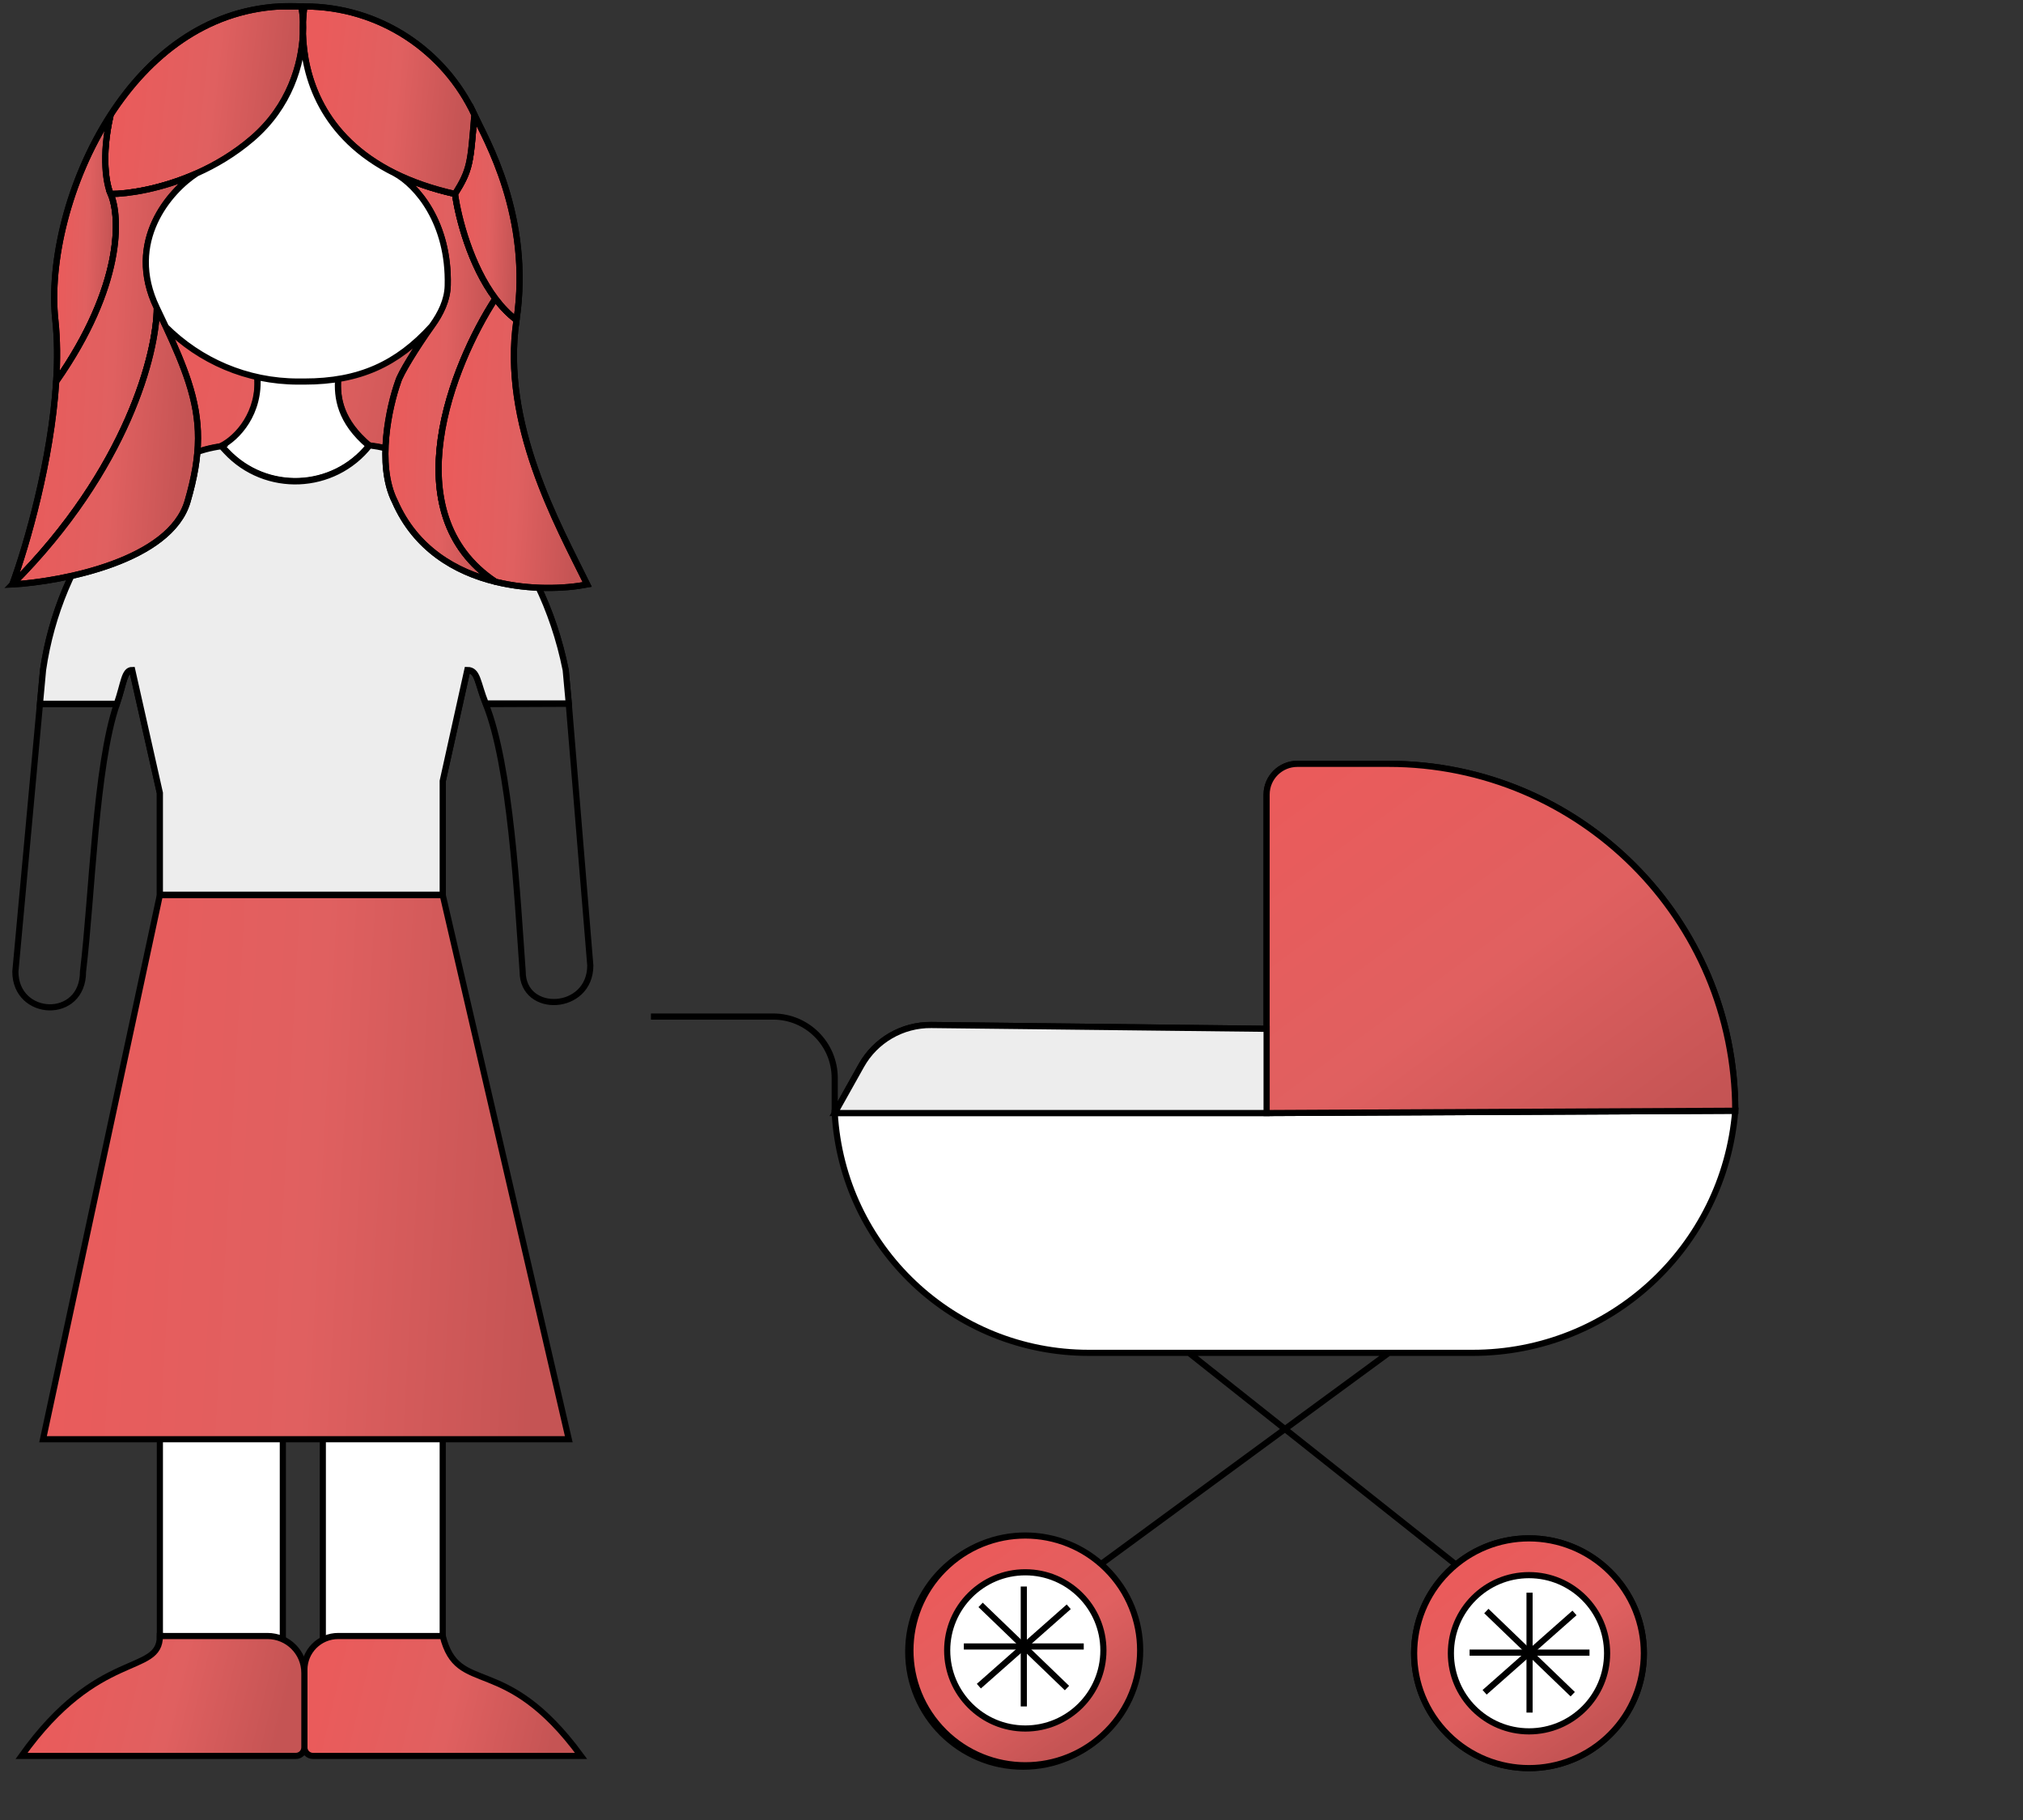
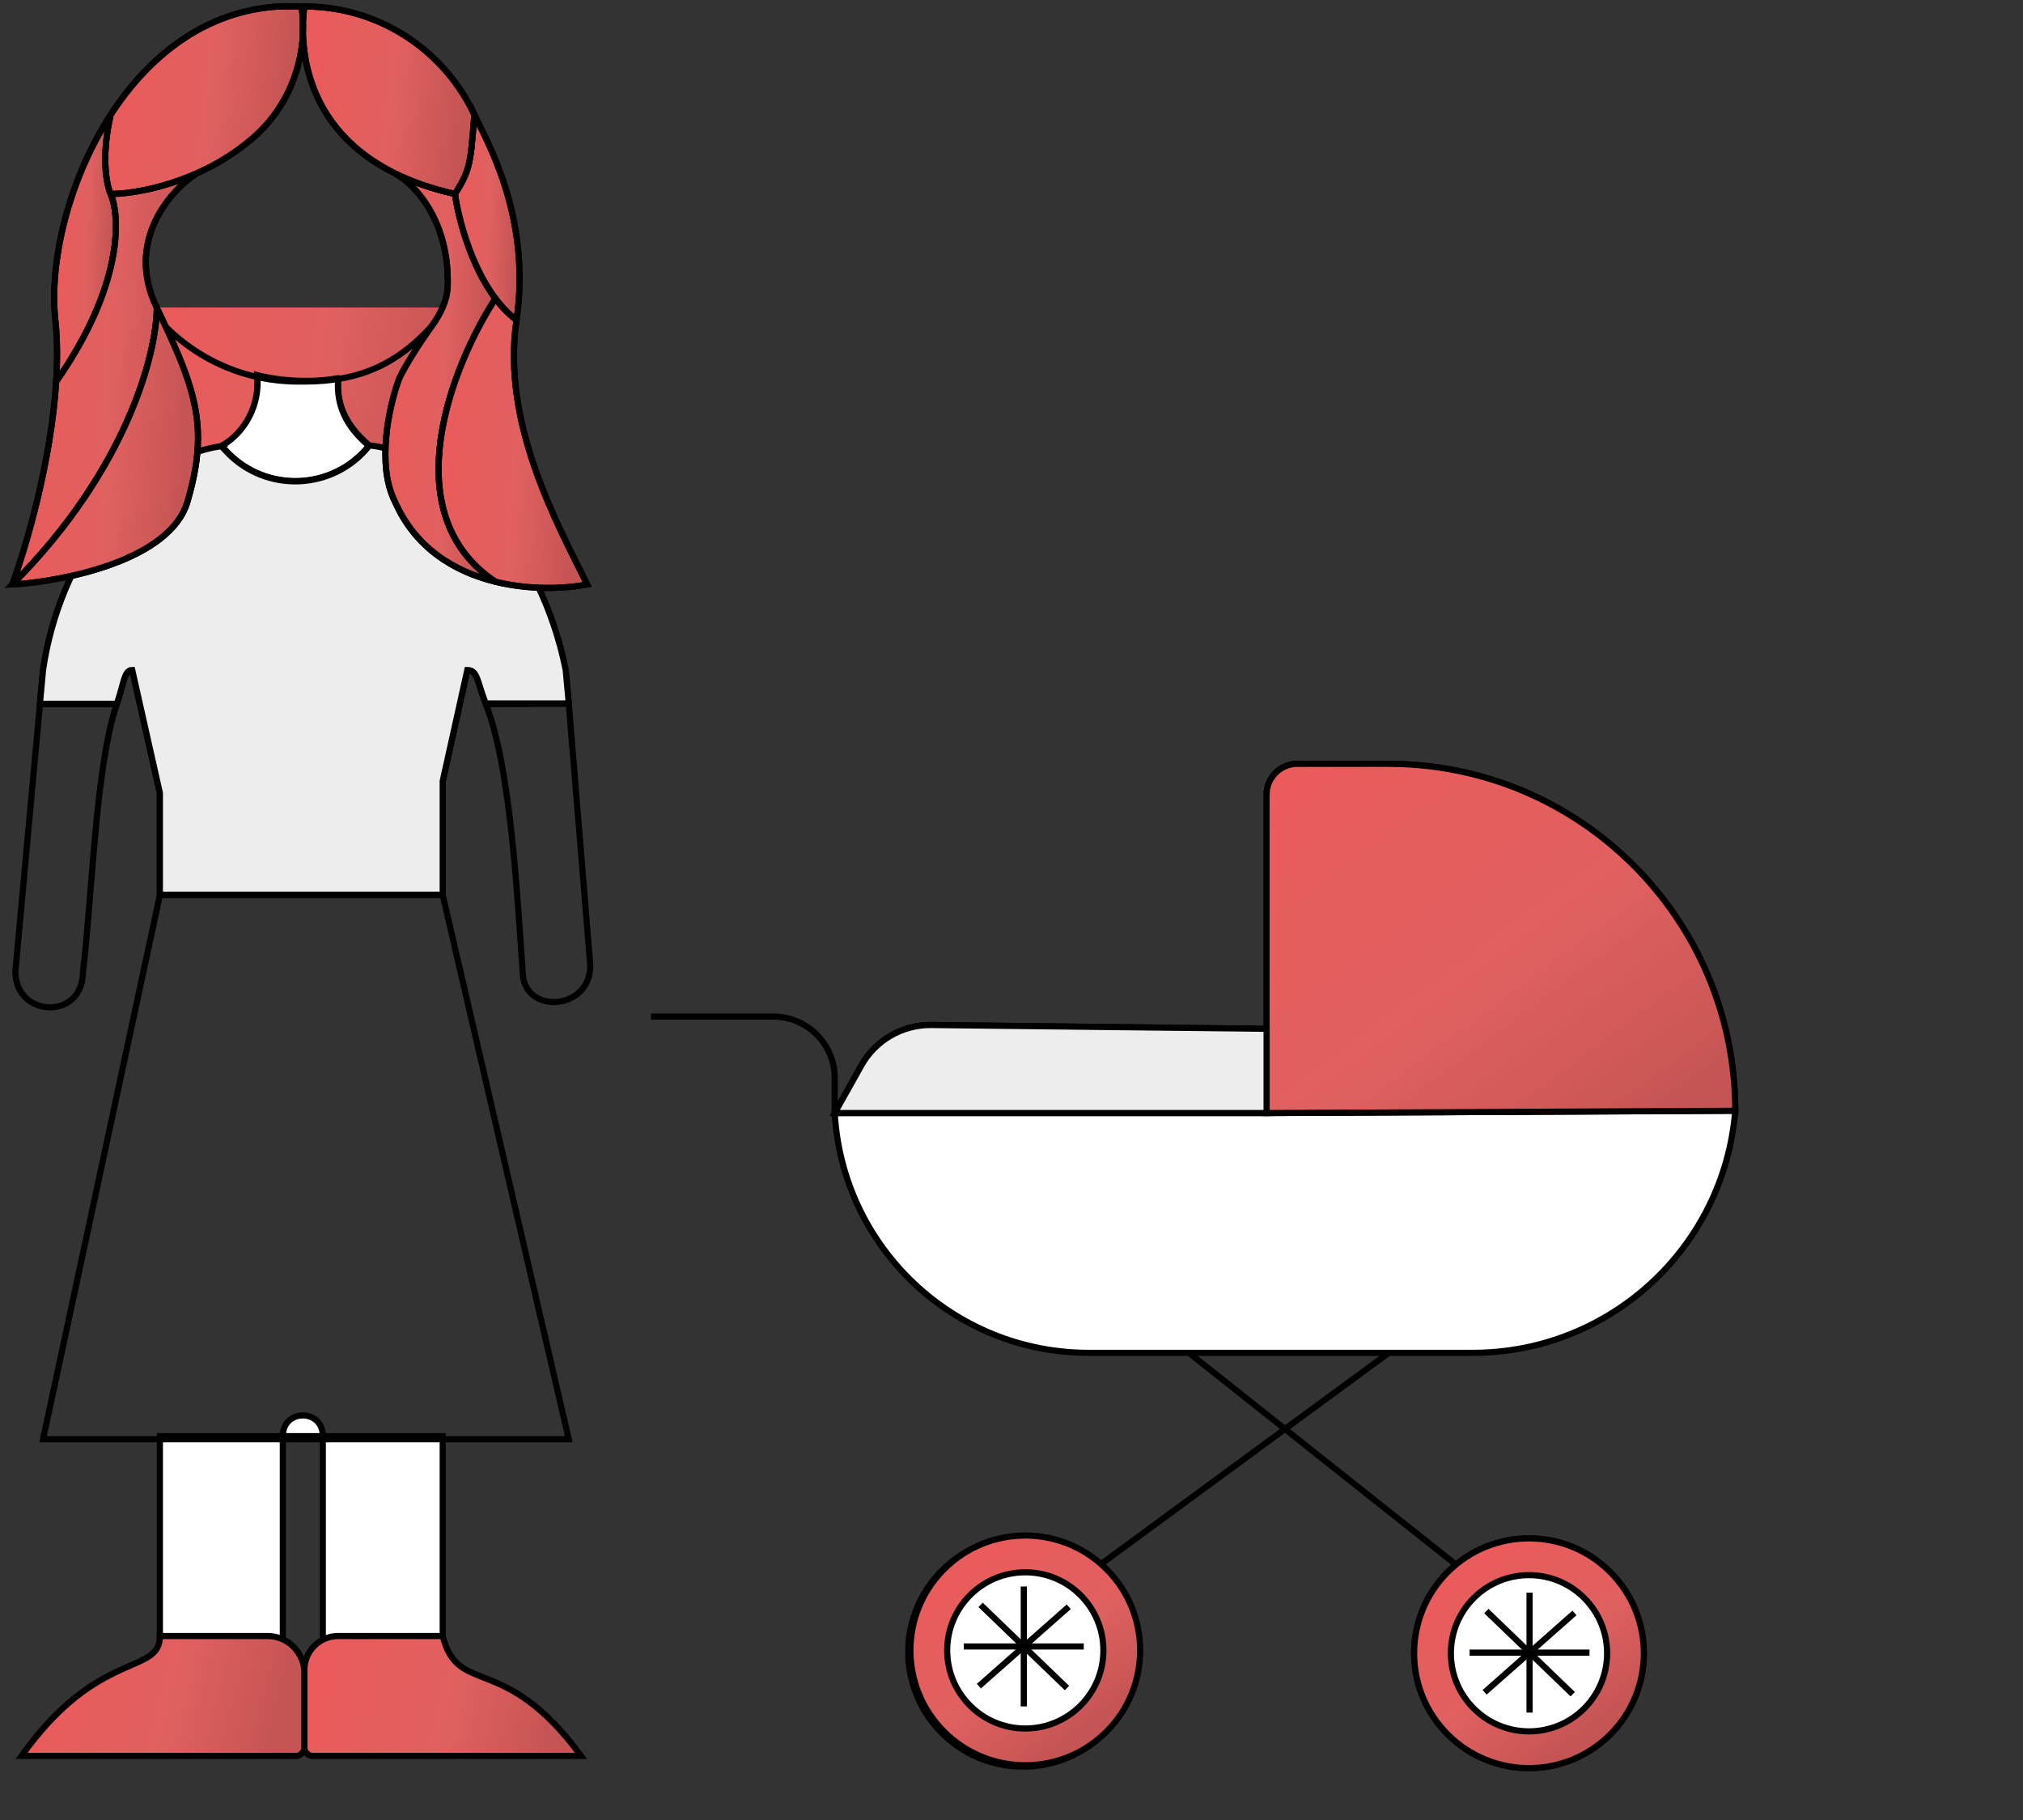
<svg xmlns="http://www.w3.org/2000/svg" width="329" height="296" viewBox="0 0 329 296" fill="none">
  <rect x="0" y="0" width="329" height="296" fill="#333333" stroke="none" />
  <path d="M205.989 181.004L282.206 180.63V180.63C282.206 149.473 256.948 124.214 225.79 124.214L210.989 124.214C208.227 124.214 205.989 126.453 205.989 129.214L205.989 167.305M205.989 181.004L140.078 181.004L135.749 181.004M205.989 181.004L205.989 167.305M135.749 181.004L135.749 175.312C135.749 169.789 131.271 165.312 125.749 165.312L105.861 165.312M135.749 181.004L140.078 173.273V173.273C142.381 169.16 146.747 166.634 151.461 166.688L205.989 167.305" stroke="black" />
  <path d="M193.355 220L225.855 220L239.499 220C261.815 220 280.394 202.872 282.205 180.629V180.629L205.988 181.003L140.077 181.003L135.748 181.003V181.003C137.012 202.895 155.134 220 177.062 220L193.355 220Z" fill="white" />
  <path d="M225.855 220L193.355 220M225.855 220L239.499 220C261.815 220 280.394 202.872 282.205 180.629V180.629L205.988 181.003L140.077 181.003L135.748 181.003V181.003C137.012 202.895 155.134 220 177.062 220L193.355 220M225.855 220L178.856 254.5M193.355 220L236.856 254.5" stroke="black" />
  <path d="M282.203 180.63C282.203 149.473 256.945 124.215 225.788 124.215L210.986 124.215C208.225 124.215 205.986 126.453 205.986 129.215L205.986 167.306L205.986 181.004L282.203 180.63V180.63Z" fill="url(#paint0_linear)" stroke="black" />
  <path d="M140.076 181.004L205.987 181.004L205.987 167.305L151.459 166.687C146.746 166.634 142.379 169.16 140.076 173.273V173.273L135.747 181.004L140.076 181.004Z" fill="#EDEDED" stroke="black" />
  <path d="M166.385 249.936C156.068 249.936 147.704 258.299 147.704 268.616V268.616C147.704 278.933 156.068 287.297 166.385 287.297V287.297C176.702 287.297 185.065 278.933 185.065 268.616V268.616C185.065 258.299 176.702 249.936 166.385 249.936V249.936V249.936Z" stroke="black" />
  <path d="M248.66 250.17C238.343 250.17 229.979 258.534 229.979 268.851V268.851C229.979 279.168 238.343 287.531 248.66 287.531V287.531C258.977 287.531 267.341 279.168 267.341 268.851V268.851C267.341 258.534 258.977 250.17 248.66 250.17V250.17V250.17Z" stroke="black" />
  <path d="M262.495 256.299C255.563 248.658 243.749 248.084 236.108 255.016V255.016C228.467 261.948 227.893 273.762 234.825 281.403V281.403C241.758 289.044 253.572 289.619 261.212 282.686V282.686C268.853 275.754 269.428 263.94 262.495 256.299V256.299V256.299Z" fill="url(#paint1_linear)" stroke="black" />
  <path d="M180.578 255.835C173.646 248.194 161.832 247.62 154.191 254.552V254.552C146.55 261.484 145.976 273.298 152.908 280.939V280.939C159.841 288.58 171.655 289.155 179.295 282.222V282.222C186.936 275.29 187.511 263.476 180.578 255.835V255.835V255.835Z" fill="url(#paint2_linear)" stroke="black" />
  <path d="M248.66 256.148C241.644 256.148 235.957 261.836 235.957 268.851V268.851C235.957 275.867 241.644 281.554 248.66 281.554V281.554C255.675 281.554 261.363 275.867 261.363 268.851V268.851C261.363 261.836 255.675 256.148 248.66 256.148V256.148V256.148Z" fill="white" stroke="black" />
  <path d="M166.743 255.685C159.727 255.685 154.04 261.372 154.04 268.387V268.387C154.04 275.403 159.727 281.09 166.743 281.09V281.09C173.758 281.09 179.446 275.403 179.446 268.387V268.387C179.446 261.372 173.758 255.685 166.743 255.685V255.685V255.685Z" fill="white" stroke="black" />
  <path d="M166.5 258V277.5" stroke="black" />
  <path d="M248.75 259V278.5" stroke="black" />
  <path d="M176.25 267.75H156.75" stroke="black" />
  <path d="M258.5 268.75H239" stroke="black" />
  <path d="M173.523 274.512L159.476 260.987" stroke="black" />
  <path d="M255.773 275.512L241.726 261.987" stroke="black" />
  <path d="M159.191 274.203L173.808 261.295" stroke="black" />
  <path d="M241.441 275.203L256.058 262.295" stroke="black" />
  <rect x="22" y="50" width="55" height="34" fill="url(#paint3_linear)" />
  <path d="M52.499 266.548H72V233.548H26V266.048L45.999 266.548V233.547C45.999 229.047 52.499 229.047 52.499 233.547V266.548Z" fill="white" stroke="black" />
-   <path d="M72 145.548H26L7 234.048H92.5L72 145.548Z" fill="url(#paint4_linear)" />
  <path d="M26 145.548H72V127.048L76 109C77.724 109 77.633 111.099 79 114.5L92.5 114.444L92 109C88 89 74.488 74.259 60.096 72.469V72.469C54.262 79.871 43.203 80.33 36.776 73.437L36 72.605C21.664 74.651 9.659 90.683 7 109L6.495 114.5H19C20.172 111.099 20.182 109 21.5 109L26 129V145.548Z" fill="url(#paint5_linear)" />
-   <path d="M36.776 73.437C43.203 80.33 54.262 79.871 60.096 72.469V72.469C55.376 68.505 54.765 64.679 55 61.548C49.5 62.548 43.757 61.934 41.841 61.378C42.363 67.562 38.555 71.313 36 72.605L36.776 73.437Z" fill="url(#paint6_linear)" />
  <path d="M7 109L6.505 108.928L6.503 108.941L6.502 108.954L7 109ZM2.5 158L2.002 157.954L2 157.977V158H2.5ZM13.5 158L13.004 157.94L13 157.97V158H13.5ZM21.5 109L21.988 108.89L21.9 108.5H21.5V109ZM76 109V108.5H75.599L75.512 108.892L76 109ZM85 158H85.5V157.982L85.499 157.964L85 158ZM96 157H96.5V156.979L96.498 156.959L96 157ZM92 109L92.498 108.954L92.496 108.928L92.49 108.902L92 109ZM60.096 72.469L59.775 72.852L59.888 72.947L60.035 72.965L60.096 72.469ZM41.841 61.378L41.981 60.898L41.282 60.695L41.343 61.42L41.841 61.378ZM55 61.548L55.499 61.585C55.51 61.431 55.45 61.28 55.334 61.176C55.219 61.073 55.063 61.028 54.911 61.056L55 61.548ZM7 234.048L6.511 233.943L6.381 234.548H7V234.048ZM92.5 234.048V234.548H93.129L92.987 233.935L92.5 234.048ZM72 127.048L71.512 126.939L71.5 126.993V127.048H72ZM26 129H26.5V128.944L26.488 128.89L26 129ZM6.495 114.5L5.997 114.454L6.495 114.5ZM79 114.5L78.536 114.686L78.536 114.686L79 114.5ZM92.5 114.444L92.998 114.403L92.998 114.399L92.5 114.444ZM2 158C2 162.057 5.004 164.245 7.989 164.312C9.478 164.346 10.984 163.856 12.122 162.795C13.267 161.729 14 160.122 14 158H13C13 159.878 12.358 161.209 11.44 162.064C10.516 162.926 9.272 163.341 8.011 163.313C5.496 163.255 3 161.443 3 158H2ZM26 146.048H72V145.048H26V146.048ZM95.5 157C95.5 160.44 93.004 162.266 90.466 162.439C89.194 162.525 87.948 162.191 87.03 161.46C86.124 160.74 85.5 159.606 85.5 158H84.5C84.5 159.894 85.251 161.323 86.407 162.243C87.552 163.153 89.056 163.537 90.534 163.436C93.496 163.234 96.5 161.06 96.5 157H95.5ZM92.49 108.902C88.465 88.774 74.837 73.799 60.158 71.973L60.035 72.965C74.138 74.72 87.535 89.226 91.51 109.098L92.49 108.902ZM36.936 71.973C36.603 72.016 36.267 72.061 35.929 72.11L36.071 73.1C36.404 73.052 36.735 73.007 37.064 72.965L36.936 71.973ZM35.929 72.11C28.598 73.156 21.907 77.77 16.727 84.393C11.545 91.019 7.846 99.689 6.505 108.928L7.495 109.072C8.812 99.995 12.446 91.49 17.515 85.009C22.587 78.525 29.066 74.1 36.071 73.1L35.929 72.11ZM37.142 73.096L36.366 72.264L35.634 72.946L36.41 73.778L37.142 73.096ZM36.226 73.051C38.915 71.691 42.882 67.771 42.339 61.336L41.343 61.42C41.843 67.353 38.195 70.934 35.774 72.158L36.226 73.051ZM54.501 61.51C54.38 63.126 54.476 64.944 55.224 66.877C55.972 68.81 57.36 70.824 59.775 72.852L60.418 72.086C58.112 70.15 56.835 68.269 56.156 66.516C55.477 64.762 55.385 63.102 55.499 61.585L54.501 61.51ZM41.702 61.858C43.698 62.438 49.52 63.052 55.089 62.04L54.911 61.056C49.48 62.043 43.816 61.431 41.981 60.898L41.702 61.858ZM7 234.548H92.5V233.548H7V234.548ZM25.511 145.443L6.511 233.943L7.489 234.153L26.489 145.653L25.511 145.443ZM71.513 145.661L92.013 234.161L92.987 233.935L72.487 145.435L71.513 145.661ZM75.512 108.892L71.512 126.939L72.488 127.156L76.488 109.108L75.512 108.892ZM71.5 127.048V145.548H72.5V127.048H71.5ZM21.012 109.11L25.512 129.11L26.488 128.89L21.988 108.89L21.012 109.11ZM25.5 129V145.548H26.5V129H25.5ZM6.502 108.954L5.997 114.454L6.993 114.546L7.498 109.046L6.502 108.954ZM5.997 114.454L2.002 157.954L2.998 158.046L6.993 114.546L5.997 114.454ZM13.996 158.06C14.747 151.829 15.263 143.42 16.017 135.382C16.774 127.307 17.77 119.604 19.473 114.663L18.527 114.337C16.78 119.409 15.777 127.23 15.021 135.289C14.262 143.384 13.753 151.719 13.004 157.94L13.996 158.06ZM19.473 114.663C19.771 113.798 19.994 113.018 20.181 112.339C20.371 111.653 20.518 111.091 20.67 110.632C20.824 110.166 20.962 109.872 21.105 109.698C21.224 109.553 21.334 109.5 21.5 109.5V108.5C21.007 108.5 20.622 108.71 20.331 109.064C20.065 109.39 19.88 109.834 19.72 110.318C19.558 110.808 19.401 111.409 19.218 112.073C19.032 112.744 18.815 113.502 18.527 114.337L19.473 114.663ZM6.495 115H19V114H6.495V115ZM85.499 157.964C85.064 151.877 84.569 143.49 83.68 135.378C82.791 127.281 81.504 119.391 79.464 114.314L78.536 114.686C80.52 119.622 81.797 127.386 82.686 135.487C83.572 143.574 84.065 151.931 84.501 158.036L85.499 157.964ZM79.464 114.314C79.13 113.482 78.884 112.727 78.674 112.057C78.468 111.396 78.29 110.79 78.101 110.296C77.912 109.804 77.688 109.352 77.354 109.024C76.996 108.674 76.549 108.5 76 108.5V109.5C76.313 109.5 76.501 109.589 76.654 109.738C76.83 109.911 76.992 110.196 77.167 110.654C77.341 111.109 77.505 111.666 77.72 112.355C77.932 113.035 78.187 113.818 78.536 114.686L79.464 114.314ZM91.502 109.046L92.002 114.49L92.998 114.399L92.498 108.954L91.502 109.046ZM92.002 114.485L95.502 157.041L96.498 156.959L92.998 114.403L92.002 114.485ZM79.002 115L92.502 114.944L92.498 113.944L78.998 114L79.002 115ZM59.703 72.16C54.059 79.321 43.359 79.765 37.142 73.096L36.41 73.778C43.046 80.895 54.465 80.421 60.489 72.779L59.703 72.16Z" fill="black" />
  <path d="M36.908 73.455C43.31 80.187 54.176 79.737 60 72.5V72.5C55.28 68.536 54.765 64.631 55 61.5C49.5 62.5 43.757 61.557 41.841 61C42.363 67.184 38.555 71.208 36 72.5L36.908 73.455Z" fill="white" />
  <path d="M36 72.5L35.774 72.054L35.174 72.357L35.638 72.845L36 72.5ZM41.841 61L41.981 60.52L41.282 60.317L41.343 61.042L41.841 61ZM55 61.5L55.499 61.537C55.51 61.383 55.45 61.232 55.334 61.128C55.219 61.025 55.063 60.98 54.911 61.008L55 61.5ZM36.936 71.595C36.66 71.631 36.407 71.776 36.262 71.855C36.073 71.958 35.99 71.996 35.929 72.005L36.071 72.995C36.346 72.956 36.596 72.811 36.741 72.733C36.93 72.63 37.009 72.594 37.064 72.587L36.936 71.595ZM37.271 73.111L36.362 72.155L35.638 72.845L36.546 73.8L37.271 73.111ZM36.226 72.946C38.928 71.58 42.881 67.381 42.339 60.958L41.343 61.042C41.844 66.987 38.182 70.836 35.774 72.054L36.226 72.946ZM54.501 61.463C54.381 63.072 54.451 64.909 55.173 66.861C55.896 68.816 57.261 70.852 59.678 72.883L60.322 72.117C58.019 70.183 56.766 68.285 56.111 66.514C55.455 64.74 55.384 63.059 55.499 61.537L54.501 61.463ZM41.702 61.48C43.675 62.053 49.497 63.009 55.089 61.992L54.911 61.008C49.503 61.991 43.839 61.06 41.981 60.52L41.702 61.48ZM59.611 72.186C53.976 79.188 43.464 79.623 37.271 73.111L36.546 73.8C43.156 80.751 54.376 80.286 60.389 72.814L59.611 72.186Z" fill="black" />
  <path d="M26 145.5H72V127L76 108.952C77.724 108.952 77.634 110.996 79 114.397H92.5L92 108.952C88 88.952 74.488 74.212 60.096 72.421V72.421C54.263 79.823 43.203 80.282 36.776 73.389L36 72.557C21.665 74.604 9.659 90.636 7 108.952L6.495 114.452H19C20.172 111.052 20.182 108.952 21.5 108.952L26 128.952V145.5Z" fill="#EDEDED" stroke="black" />
  <path d="M49.279 3.557C49.24 2.585 49.137 1.735 49 1.048H45.454C33.38 1.71 24.167 9.136 18 18.658C16.4 25.547 17.333 30.121 18 31.548C20.741 31.548 26.196 30.768 32 28.184C35.016 26.841 38.127 25.01 41 22.548C47.153 17.273 49.031 10.425 49.268 5.501C49.248 4.82 49.254 4.17 49.279 3.557Z" fill="url(#paint7_linear)" stroke="black" />
  <path d="M18 18.658C11.074 29.351 7.987 42.684 9 52.048C9.34 55.199 9.354 58.587 9.137 62.048C20.047 46.448 19.591 35.215 18 31.548C17.333 30.122 16.399 25.547 18 18.658Z" fill="url(#paint8_linear)" stroke="black" />
  <path d="M32 28.185C26.197 30.769 20.742 31.548 18 31.548C19.592 35.215 20.047 46.448 9.137 62.048C8.333 74.841 4.361 88.62 2 95.048C20.8 76.248 25.5 57.215 25.5 50.048C20.3 39.248 27.667 30.972 32 28.185Z" fill="url(#paint9_linear)" stroke="black" />
  <path d="M2 95.048C10.333 94.548 27.7 91.148 30.5 81.548C32.775 73.749 32.726 68.484 30.629 62.048C29.758 59.375 28.534 56.5 26.976 53.157C26.513 52.164 26.021 51.13 25.5 50.048C25.5 57.215 20.8 76.248 2 95.048Z" fill="url(#paint10_linear)" stroke="black" />
  <path d="M74 31.548C70.2 30.695 66.965 29.545 64.216 28.185C67.735 30.085 73.041 36.173 72.815 46.334C72.761 48.768 71.65 51.023 70.231 53.003C70.221 53.018 70.21 53.033 70.199 53.048C67.711 56.527 65.072 60.842 64.75 62.048C63.311 66.048 61.188 75.548 64.216 81.548C67.585 89.256 74.074 93.01 80.575 94.604C63.834 83.449 73.6 59.252 80.575 48.548C76.52 43.153 74.534 35.417 74 31.548Z" fill="url(#paint11_linear)" stroke="black" />
  <path d="M95.5 95.048C90.666 85.215 81.508 68.864 84 52.048C82.723 51.091 81.585 49.892 80.574 48.548C73.599 59.252 63.834 83.449 80.574 94.604C86.219 95.989 91.872 95.745 95.5 95.048Z" fill="url(#paint12_linear)" stroke="black" />
  <path d="M77.15 18.658C76.5 26.548 76.5 27.548 74 31.548C74.534 35.417 76.52 43.153 80.575 48.548C81.585 49.892 82.724 51.091 84 52.048C86.491 35.232 78.967 22.548 77.15 18.658Z" fill="url(#paint13_linear)" stroke="black" />
  <path d="M77.15 18.658C72.293 8.256 61.738 1.048 49.5 1.048C49.398 1.781 49.316 2.626 49.279 3.557C49.303 4.161 49.302 4.812 49.269 5.501C49.469 12.337 52.244 22.26 64.216 28.184C66.965 29.545 70.2 30.695 74 31.548C76.5 27.548 76.5 26.548 77.15 18.658Z" fill="url(#paint14_linear)" stroke="black" />
-   <path d="M41 22.548C38.127 25.011 35.017 26.841 32 28.184C27.667 30.972 20.3 39.248 25.5 50.048C26.021 51.13 26.513 52.165 26.976 53.158C32.492 58.652 40.099 62.048 48.5 62.048H49H49.5C58.452 62.048 64.619 59.191 70.199 53.048C70.237 52.995 70.275 52.941 70.313 52.889V52.889C71.681 50.986 72.748 48.818 72.812 46.475C73.09 36.23 67.751 30.093 64.216 28.184C52.244 22.26 49.469 12.338 49.269 5.501C49.032 10.425 47.153 17.274 41 22.548Z" fill="white" />
  <path d="M18 31.548C20.742 31.548 26.197 30.769 32 28.184M18 31.548C17.333 30.122 16.4 25.547 18 18.658M18 31.548C19.592 35.215 20.047 46.448 9.137 62.048M49 1.048H49.5M49 1.048C47.792 0.983 46.61 0.985 45.454 1.048M49 1.048H45.454M49 1.048C49.138 1.735 49.24 2.585 49.279 3.557M32 28.184C35.017 26.841 38.127 25.011 41 22.548C47.153 17.274 49.032 10.425 49.269 5.501M32 28.184C27.667 30.972 20.3 39.248 25.5 50.048M25.5 50.048C26.021 51.13 26.513 52.165 26.976 53.158M25.5 50.048C25.5 57.215 20.8 76.248 2 95.048M2 95.048C10.333 94.548 27.7 91.148 30.5 81.548C32.775 73.749 32.726 68.484 30.629 62.048C29.758 59.375 28.534 56.5 26.976 53.158M2 95.048C4.361 88.62 8.333 74.841 9.137 62.048M26.976 53.158C32.492 58.652 40.099 62.048 48.5 62.048H49H49.5C58.452 62.048 64.619 59.191 70.199 53.048M49.5 1.048C61.738 1.048 72.293 8.256 77.15 18.658M49.5 1.048C49.398 1.781 49.316 2.626 49.279 3.557M45.454 1.048C33.38 1.71 24.168 9.137 18 18.658M18 18.658C11.074 29.351 7.988 42.685 9 52.048C9.341 55.199 9.355 58.587 9.137 62.048M74 31.548C76.5 27.548 76.5 26.548 77.15 18.658M74 31.548C70.2 30.695 66.965 29.545 64.216 28.184M74 31.548C74.534 35.417 76.52 43.153 80.575 48.548M77.15 18.658C78.967 22.548 86.491 35.232 84 52.048M64.216 28.184C67.751 30.093 73.09 36.23 72.812 46.475C72.748 48.818 71.681 50.986 70.313 52.889V52.889M64.216 28.184C52.244 22.26 49.469 12.338 49.269 5.501M70.199 53.048C67.711 56.527 65.072 60.842 64.75 62.048M70.199 53.048C70.237 52.995 70.275 52.941 70.313 52.889M84 52.048C81.509 68.864 90.667 85.215 95.5 95.048C91.872 95.745 86.219 95.989 80.575 94.604M84 52.048C82.724 51.091 81.585 49.892 80.575 48.548M64.75 62.048C63.31 66.048 61.188 75.548 64.216 81.548C67.585 89.256 74.074 93.01 80.575 94.604M64.75 62.048C65.077 60.823 67.792 56.394 70.313 52.889M80.575 48.548C73.6 59.252 63.834 83.449 80.575 94.604M49.279 3.557C49.254 4.17 49.249 4.82 49.269 5.501M49.279 3.557C49.303 4.161 49.302 4.812 49.269 5.501" stroke="black" />
  <path d="M94.5 285.548C82 268.5 74.5 276 72 266.048H55V266.048C51.962 266.048 49.5 268.51 49.5 271.548V284.155C49.5 284.924 50.124 285.548 50.893 285.548H94.5Z" fill="url(#paint15_linear)" stroke="black" />
  <path d="M26 266.048C26 272.5 16 268 3.5 285.548H48.107C48.877 285.548 49.5 284.924 49.5 284.155V272.048C49.5 268.734 46.814 266.048 43.5 266.048V266.048H26Z" fill="url(#paint16_linear)" stroke="black" />
  <defs>
    <linearGradient id="paint0_linear" x1="240.84" y1="104.451" x2="289.172" y2="169.812" gradientUnits="userSpaceOnUse">
      <stop stop-color="#EA5B5B" />
      <stop offset="0.547" stop-color="#E06060" />
      <stop offset="1" stop-color="#C55454" />
    </linearGradient>
    <linearGradient id="paint1_linear" x1="247.238" y1="249.682" x2="266.608" y2="275.97" gradientUnits="userSpaceOnUse">
      <stop stop-color="#EA5B5B" />
      <stop offset="0.547" stop-color="#E06060" />
      <stop offset="1" stop-color="#C55454" />
    </linearGradient>
    <linearGradient id="paint2_linear" x1="165.321" y1="249.218" x2="184.691" y2="275.506" gradientUnits="userSpaceOnUse">
      <stop stop-color="#EA5B5B" />
      <stop offset="0.547" stop-color="#E06060" />
      <stop offset="1" stop-color="#C55454" />
    </linearGradient>
    <linearGradient id="paint3_linear" x1="27.194" y1="56.237" x2="74.228" y2="64.01" gradientUnits="userSpaceOnUse">
      <stop stop-color="#EA5B5B" />
      <stop offset="0.547" stop-color="#E06060" />
      <stop offset="1" stop-color="#C55454" />
    </linearGradient>
    <linearGradient id="paint4_linear" x1="11.329" y1="93.051" x2="93.222" y2="97.582" gradientUnits="userSpaceOnUse">
      <stop stop-color="#EA5B5B" />
      <stop offset="0.547" stop-color="#E06060" />
      <stop offset="1" stop-color="#C55454" />
    </linearGradient>
    <linearGradient id="paint5_linear" x1="11.329" y1="93.051" x2="93.222" y2="97.582" gradientUnits="userSpaceOnUse">
      <stop stop-color="#EA5B5B" />
      <stop offset="0.547" stop-color="#E06060" />
      <stop offset="1" stop-color="#C55454" />
    </linearGradient>
    <linearGradient id="paint6_linear" x1="11.329" y1="93.051" x2="93.222" y2="97.582" gradientUnits="userSpaceOnUse">
      <stop stop-color="#EA5B5B" />
      <stop offset="0.547" stop-color="#E06060" />
      <stop offset="1" stop-color="#C55454" />
    </linearGradient>
    <linearGradient id="paint7_linear" x1="20.153" y1="6.643" x2="48.085" y2="9.652" gradientUnits="userSpaceOnUse">
      <stop stop-color="#EA5B5B" />
      <stop offset="0.547" stop-color="#E06060" />
      <stop offset="1" stop-color="#C55454" />
    </linearGradient>
    <linearGradient id="paint8_linear" x1="9.759" y1="26.617" x2="18.573" y2="26.826" gradientUnits="userSpaceOnUse">
      <stop stop-color="#EA5B5B" />
      <stop offset="0.547" stop-color="#E06060" />
      <stop offset="1" stop-color="#C55454" />
    </linearGradient>
    <linearGradient id="paint9_linear" x1="4.833" y1="40.45" x2="31.134" y2="41.655" gradientUnits="userSpaceOnUse">
      <stop stop-color="#EA5B5B" />
      <stop offset="0.547" stop-color="#E06060" />
      <stop offset="1" stop-color="#C55454" />
    </linearGradient>
    <linearGradient id="paint10_linear" x1="4.852" y1="58.302" x2="31.263" y2="60.113" gradientUnits="userSpaceOnUse">
      <stop stop-color="#EA5B5B" />
      <stop offset="0.547" stop-color="#E06060" />
      <stop offset="1" stop-color="#C55454" />
    </linearGradient>
    <linearGradient id="paint11_linear" x1="64.365" y1="40.368" x2="80.079" y2="40.801" gradientUnits="userSpaceOnUse">
      <stop stop-color="#EA5B5B" />
      <stop offset="0.547" stop-color="#E06060" />
      <stop offset="1" stop-color="#C55454" />
    </linearGradient>
    <linearGradient id="paint12_linear" x1="73.613" y1="57.18" x2="94.788" y2="58.291" gradientUnits="userSpaceOnUse">
      <stop stop-color="#EA5B5B" />
      <stop offset="0.547" stop-color="#E06060" />
      <stop offset="1" stop-color="#C55454" />
    </linearGradient>
    <linearGradient id="paint13_linear" x1="74.992" y1="24.783" x2="84.207" y2="25.079" gradientUnits="userSpaceOnUse">
      <stop stop-color="#EA5B5B" />
      <stop offset="0.547" stop-color="#E06060" />
      <stop offset="1" stop-color="#C55454" />
    </linearGradient>
    <linearGradient id="paint14_linear" x1="51.901" y1="6.643" x2="76.185" y2="8.91" gradientUnits="userSpaceOnUse">
      <stop stop-color="#EA5B5B" />
      <stop offset="0.547" stop-color="#E06060" />
      <stop offset="1" stop-color="#C55454" />
    </linearGradient>
    <linearGradient id="paint15_linear" x1="53.749" y1="269.625" x2="91.202" y2="278.455" gradientUnits="userSpaceOnUse">
      <stop stop-color="#EA5B5B" />
      <stop offset="0.547" stop-color="#E06060" />
      <stop offset="1" stop-color="#C55454" />
    </linearGradient>
    <linearGradient id="paint16_linear" x1="7.844" y1="269.625" x2="46.038" y2="278.83" gradientUnits="userSpaceOnUse">
      <stop stop-color="#EA5B5B" />
      <stop offset="0.547" stop-color="#E06060" />
      <stop offset="1" stop-color="#C55454" />
    </linearGradient>
  </defs>
</svg>